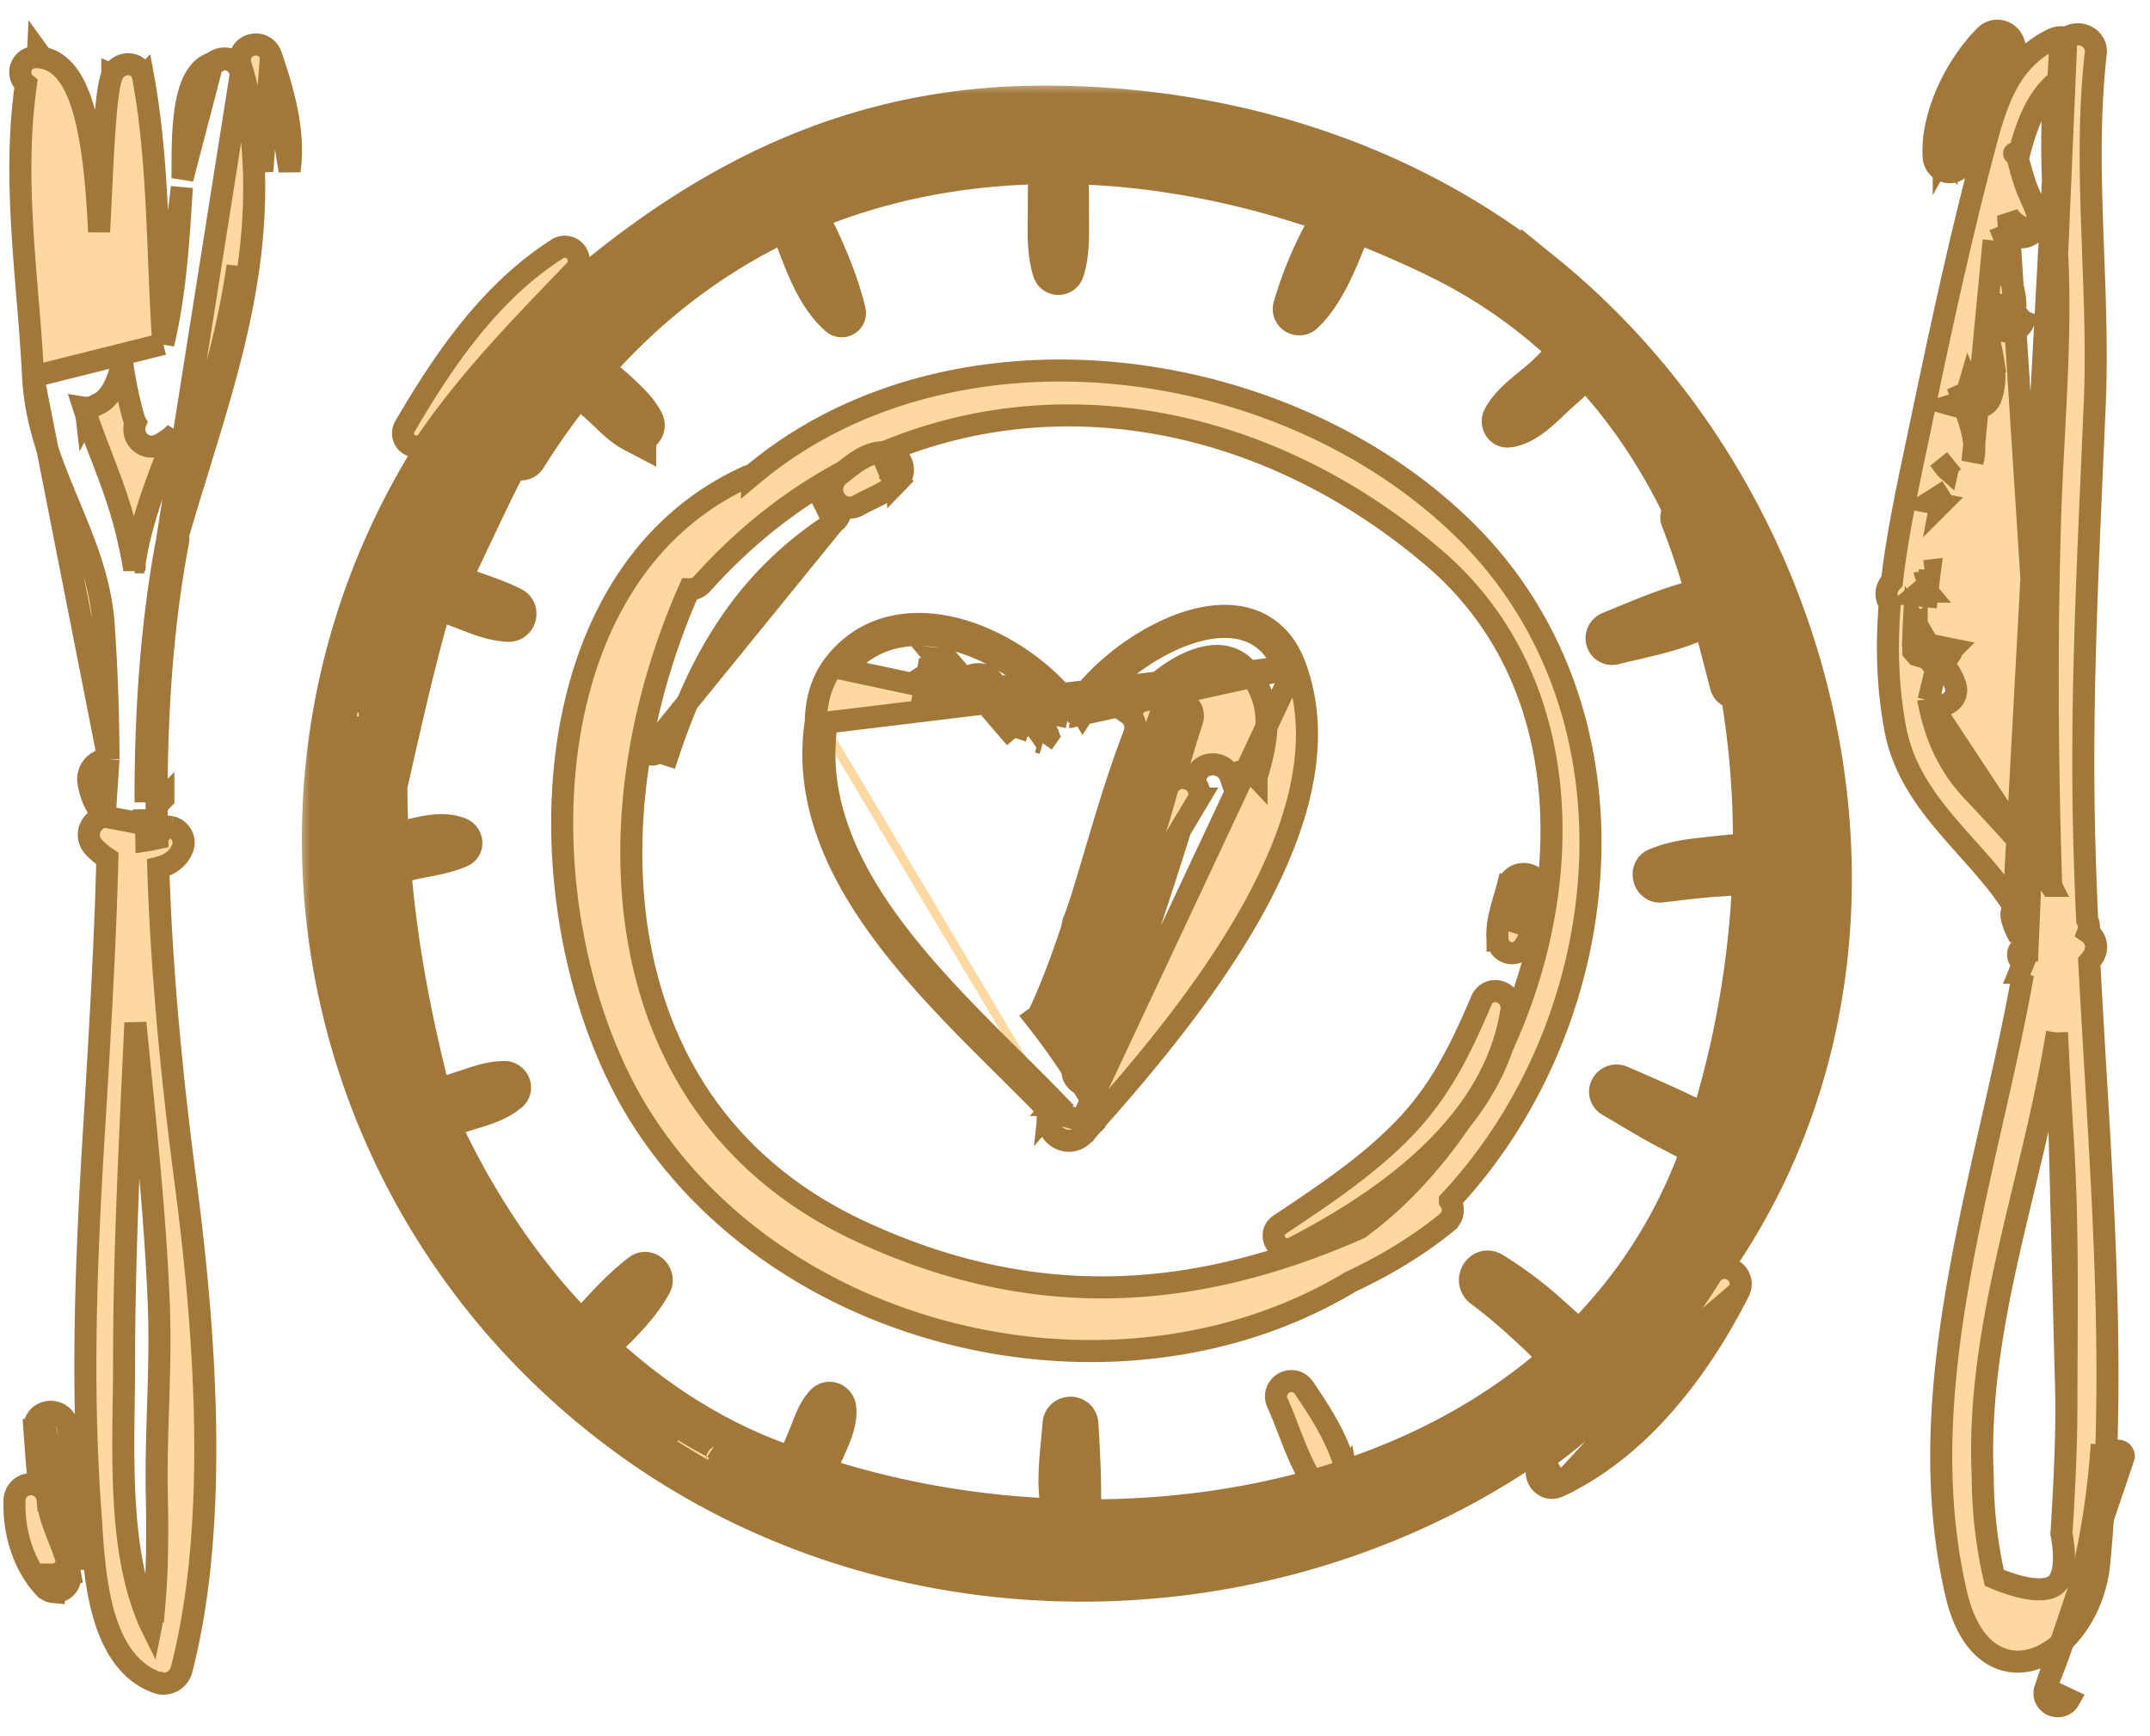
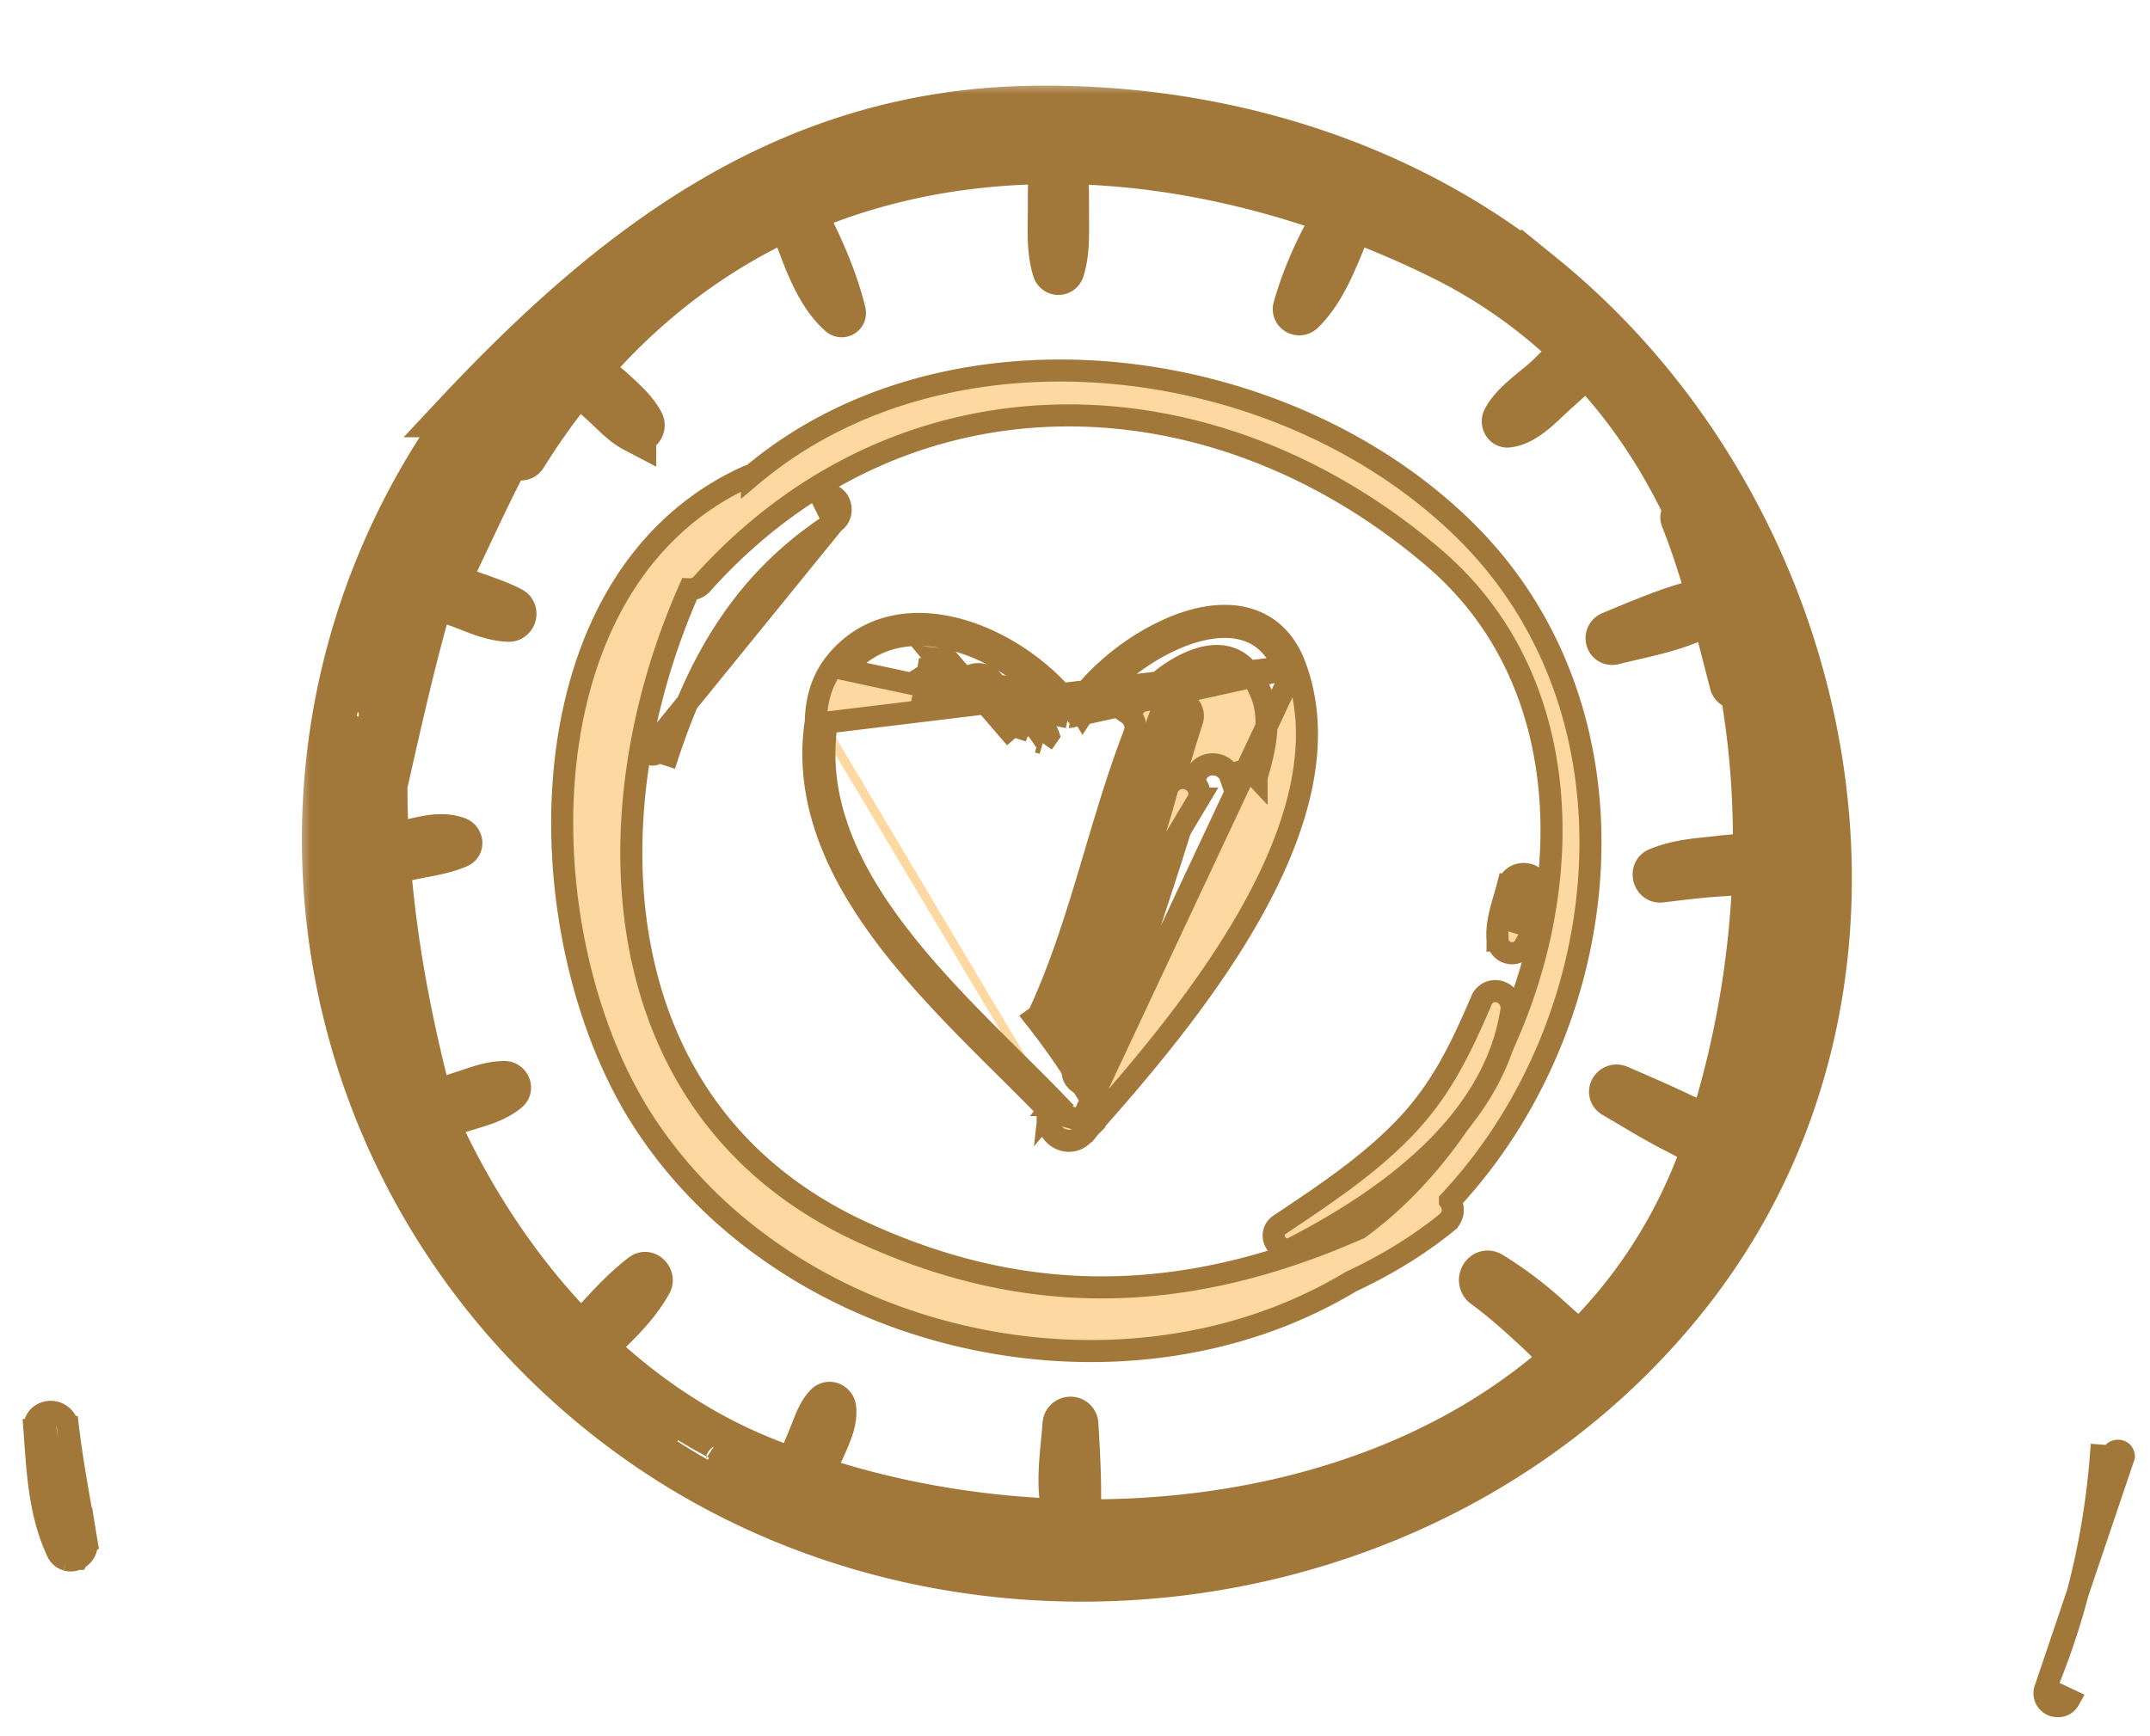
<svg xmlns="http://www.w3.org/2000/svg" width="78" height="63" fill="none">
  <path d="M52.603 43.576c6.126-6.562 7.261-17.798.472-24.404-3.34-3.251-8.031-5.232-12.767-5.646-4.688-.409-9.46.717-13.027 3.718a.666.666 0 0 0-.183.054c-4.198 1.91-6.182 6.137-6.611 10.628-.43 4.49.682 9.342 2.784 12.65 5.232 8.231 17.427 10.938 25.738 5.93 1.243-.581 2.421-1.288 3.48-2.148v-.001a.576.576 0 0 0 .114-.78Zm-29.387-9.203c-.795-4.196-.026-8.877 1.793-12.99a.59.59 0 0 0 .462-.2c7.226-8.066 18.423-7.907 26.569-.924 3.493 2.994 4.647 7.43 4.13 11.86-.516 4.434-2.704 8.807-5.816 11.606-.334.3-.683.577-1.04.844-5.941 2.621-11.788 3.055-18.127.098-4.694-2.19-7.155-5.99-7.97-10.294Z" fill="#FDD8A1" stroke="#A2783A" stroke-width=".8" />
  <path d="m38.75 26.029.029-.05-.1.07m.072-.02 7.857-1.73c-1.207-3.232-5.76-.78-7.321 1.612a.563.563 0 0 0-.314-.25m-.222.368a.214.214 0 0 0-.073.02m.073-.02-8.12-1.74c2.108-2.6 6.322-.71 8.047 1.76m0 0-.172-.361a.622.622 0 0 1 .367-.052m0 0 .062.083.038-.058m-.1-.025c-.928-1.232-2.418-2.292-3.96-2.752-1.627-.483-3.401-.316-4.593 1.154-.516.636-.71 1.39-.723 2.147m9.276-.549a.611.611 0 0 1 .1.025m0 0a7.296 7.296 0 0 1 1.203-1.366 8.635 8.635 0 0 1 2.382-1.529c.845-.352 1.745-.527 2.548-.346.832.188 1.506.747 1.876 1.74m0 0c1.073 2.873.012 6.128-1.66 9.072-1.68 2.956-4.04 5.706-5.749 7.627m7.41-16.7-7.717 16.444m7.716-16.443-16.985 2.058m9.576 14.641a.868.868 0 0 0 .011-.014l-.318-.242m.307.256-.008.01-.299-.266m.307.256a.8.8 0 0 1-.052.06m-.255-.316a.409.409 0 0 1-.037.042m.292.273.007-.007-.299-.266m.292.273-.123.14-.077.086v.001a.716.716 0 0 1-.578.25.768.768 0 0 1-.499-.23c-.187-.188-.308-.51-.192-.82m1.47.573a.807.807 0 0 1-.01.01l-.283-.283m0 0-1.177-.3m0 0 .024.038.012.018c.033.052.06.096.085.139l.327-.184.022-.012-.253-.252-.217.254Zm0 0a.745.745 0 0 1 .048-.1l-.063.06-.031-.033m.046.074a4.97 4.97 0 0 1-.046-.074m0 0a4.147 4.147 0 0 1-.025-.041l.223-.132m-.198.173c-.465-.48-.97-.983-1.497-1.506-1.44-1.429-3.03-3.006-4.315-4.699-1.768-2.326-3.04-4.963-2.597-7.882m8.607 13.914.038-.038-.002.001m-.036.037a.128.128 0 0 1 .005-.006l.015-.017h.001a.71.71 0 0 1 .014-.015l.001.001m-.036.037.036-.037m-8.643-13.877v.029l.4.004m-.4-.033.005-.028.395.061m0 0c-.745 4.782 3.363 8.86 6.774 12.245.543.539 1.069 1.06 1.554 1.564l-.074.044h-.002l-.009-.009m-.41-13.094.053-.134a6.489 6.489 0 0 0-.43-.574m.377.708.207-.294a.614.614 0 0 0-.584-.415m.377.71-.173-.05.173.05Zm-.377-.71a.597.597 0 0 0-.585.427l-.031.096m.616-.522a6.11 6.11 0 0 0-.463-.495m-.153 1.017-2.42-2.814a4.921 4.921 0 0 0-.459-.07.54.54 0 0 1 .12.418m2.759 2.466c.025-.164.05-.326.073-.487l.08-.53m-.153 1.017-.679-1.677a5.851 5.851 0 0 1 .832.66m0 0 .013-.083a.678.678 0 0 0-.49-.756.655.655 0 0 0-.38.003.62.62 0 0 0-.075-.166.668.668 0 0 0-.387-.277.706.706 0 0 0-.566.09m0 0a5.114 5.114 0 0 0-.208-.072m.208.072c.31.113.604.255.883.422a.594.594 0 0 0-.192.205m-.69-.627a.62.62 0 0 0-.112.095m-.097-.167a.648.648 0 0 0-.54-.232.667.667 0 0 0-.224.051m.764.181a.637.637 0 0 1 .097.167m-.097-.167a4.805 4.805 0 0 0-.764-.18m0 0-.054-.009m.054.008a.63.63 0 0 0-.06.03m.006-.038a.63.63 0 0 1-.006.038m.006-.038a4.17 4.17 0 0 0-.382-.036h-.017l-.001.006-.03.155a.255.255 0 0 0 .105-.14l.002-.006-.002.006c-.089.37-.183.737-.282 1.103l-.085.479c.14-.392.275-.78.4-1.169a.618.618 0 0 1 .271-.352l.015-.008m5.012 14.744a25.757 25.757 0 0 0-1.533-2.16.543.543 0 0 0 .18-.22h.001c.744-1.632 1.284-3.345 1.793-5.047l.211-.708c.437-1.468.868-2.917 1.409-4.32a.624.624 0 0 0-.22-.746c.23-.258.468-.512.71-.77.49-.52 1.342-1.14 2.159-1.29.396-.072.762-.03 1.083.161.324.194.653.57.913 1.265.207.551.193 1.207.059 1.909-.067.346-.16.693-.263 1.03a.664.664 0 0 0-.949-.019.636.636 0 0 0-.076-.151.68.68 0 0 0-.383-.272.678.678 0 0 0-.47.039.642.642 0 0 0-.344.42l-4.28 10.879Zm0 0c.486-.563.97-1.146 1.442-1.745.41-1.456.882-2.892 1.351-4.32l.073-.222c.502-1.529.998-3.049 1.414-4.592l-4.28 10.879Zm-3.29-13.894-1.628-.368c-.12.379-.254.762-.392 1.15l.096-.54.12-.666.08-.415.002-.011m1.723.85-.052-.016.052.016Zm-.802-.532c.038.097.05.203.035.309l-.178-.059a.678.678 0 0 1 .143-.25Zm3.216 15.422Z" fill="#FDD8A1" stroke="#A2783A" stroke-width=".8" />
-   <path d="m39.867 33.873.002-.002a5.758 5.758 0 0 0 .268-.628c.064-.168.122-.319.191-.465a.536.536 0 0 0-.216-.695.508.508 0 0 0-.73.22c-.096.201-.167.405-.231.59l-.019.053a6.74 6.74 0 0 1-.175.472l-.001.003a.52.52 0 0 0 .577.712.497.497 0 0 0 .334-.26Zm-.261-1.44v.002-.001Z" fill="#FDD8A1" stroke="#A2783A" stroke-width=".8" />
  <path d="M43.247 26.161a.557.557 0 0 0-.393-.722.585.585 0 0 0-.71.366c-.574 1.6-1.105 3.214-1.635 4.82l-.29.882c-.629 1.9-1.266 3.79-1.983 5.652v.002a.53.53 0 0 0 .03.448c.069.126.178.205.282.247.193.078.525.07.698-.23m4-11.465-.38-.124.38.124Zm0 0c-.366 1.122-.68 2.252-.998 3.394-.222.796-.445 1.597-.689 2.406-.586 1.946-1.277 3.877-2.313 5.665m0 0v-.001l-.346-.2m.346.2-.346-.2m0 0 .005-.008.078.03.204-.538c1.246-2.328 1.96-4.892 2.67-7.444.216-.774.431-1.548.66-2.313.126-.36.252-.718.38-1.076M38.9 37.426c-.087.151-.355.048-.29-.123l.014-.037.057-.15a.257.257 0 0 0-.127.109m4.343-11.149-.038-.014.008-.025c.07-.216-.252-.306-.34-.112a.23.23 0 0 0-.006.016l-.036.1a.24.24 0 0 1-.002-.114.172.172 0 0 1 .004-.015l-.005.015c-.119.362-.233.73-.344 1.1-.43 1.237-.84 2.48-1.249 3.723-.661 2.006-1.323 4.012-2.067 5.993-.087.162-.176.323-.268.482m4.343-11.149-.038-.014-.038.114a.218.218 0 0 0 .077-.1Zm-4.343 11.149Zm.43.22-.078-.03.081-.142a.266.266 0 0 1-.003.172Z" fill="#FDD8A1" stroke="#A2783A" stroke-width=".8" />
  <path d="M42.333 28.67c-.46 1.699-1.05 3.353-1.655 5.017l2.817-4.709a.591.591 0 0 0-.426-.724.586.586 0 0 0-.736.416Zm-2.777 10.69a.488.488 0 0 0 .31-.253l-.93-.375c-.093.306.114.53.288.604a.51.51 0 0 0 .332.025Zm.146-.397ZM54.833 36.65a.608.608 0 0 0-.335-.627.555.555 0 0 0-.404-.04.542.542 0 0 0-.345.314c-.772 1.798-1.479 3.268-2.807 4.648-1.289 1.337-2.86 2.387-4.446 3.446l-.064.042c-.513.34-.06 1.128.494.841 1.657-.858 3.468-1.972 4.946-3.385 1.479-1.413 2.644-3.146 2.961-5.238Zm0 0-.395-.06.395.06ZM30.25 18.957h-.002c-3.172 2.048-4.84 4.87-6.017 8.436l-.38-.125c-.055.166-.333.148-.318-.043l6.717-8.268Zm0 0c.27-.175.284-.486.21-.677a.524.524 0 0 0-.695-.308l.485.985ZM54.33 34.101a.53.53 0 0 0 .378.468.52.52 0 0 0 .583-.217l.002-.003c.198-.305.31-.651.39-.971.04-.162.074-.324.105-.475l.004-.021c.03-.146.059-.282.09-.41a.602.602 0 0 0-.087-.489.63.63 0 0 0-.786-.21.592.592 0 0 0-.314.394l.388.098M54.33 34.1c-.03-.362.034-.72.114-1.04.04-.163.088-.322.131-.47l.005-.016c.043-.145.082-.28.115-.409l.388.099M54.33 34.1l.398-.033-.398.034Zm.753-1.836c-.035.136-.077.277-.119.42-.098.335-.2.684-.232 1.025l.761-1.333c.065-.266-.343-.379-.41-.112Z" fill="#FDD8A1" stroke="#A2783A" stroke-width=".8" />
-   <path d="m32.295 17.19.29.275a.607.607 0 0 0 .118-.678.649.649 0 0 0-.521-.37c-.404-.043-.758.121-1.027.29-.178.113-.367.262-.519.381a8.058 8.058 0 0 1-.173.135.668.668 0 0 0 .175 1.17.637.637 0 0 0 .521-.067c.126-.075.255-.136.4-.206.086-.041.178-.085.279-.137.247-.125.528-.286.747-.518l-.29-.275Zm0 0c.141-.149.03-.355-.156-.375l.156.375ZM47.812 54.06v-.001c-.36-.486-.617-1.044-.836-1.586-.081-.2-.156-.393-.23-.582-.13-.34-.255-.665-.4-.98a.558.558 0 0 1 .608-.787c.15.03.273.119.355.241.61.904 1.359 2.03 1.57 3.239l-1.067.456Zm0 0a.6.6 0 0 0 .714.205m-.714-.205.714.205m0 0a.594.594 0 0 0 .353-.661l-.353.661Zm-1.88-3.453h-.001Z" fill="#FDD8A1" stroke="#A2783A" stroke-width=".8" />
  <mask id="a" maskUnits="userSpaceOnUse" x="10.752" y="2.908" width="57" height="56" fill="#000">
    <path fill="#fff" d="M10.752 2.908h57v56h-57z" />
    <path fill-rule="evenodd" clip-rule="evenodd" d="M55.981 9.989c-5.193-4.216-11.879-6.173-18.5-6.078-8.889.127-15.185 4.942-20.995 11.155a.295.295 0 0 0-.027.385c-8.138 11.754-5.454 27.672 5.97 36.327 11.852 8.979 29.668 6.807 38.83-4.8 8.98-11.38 5.49-28.25-5.278-36.99Zm-42.966 16.03a25.627 25.627 0 0 0-.03 4.992c-.09.024-.18.045-.27.07a.2.2 0 0 0-.113.082c-.009-1.711.126-3.434.413-5.145ZM18.04 46.87c-3.632-4.406-5.36-9.845-5.442-15.445.037.06.091.107.177.106.086-.001.17-.01.254-.017.101.95.269 1.895.466 2.837a28.87 28.87 0 0 0 1.128 4.554c-.173-.332-.345-.665-.517-1.003-.098-.193-.43-.057-.352.148.301.784.622 1.587.962 2.39-.19.138-.105.477.156.395l.008-.002c.892 2.06 1.962 4.093 3.366 5.808-.108.031-.195.123-.206.229Zm5.658 4.975a23.971 23.971 0 0 1-5.18-4.415c.657.603 1.323 1.216 2.003 1.821.026.12.132.22.256.228 1.188 1.045 2.43 2.039 3.754 2.87-.28-.165-.559-.33-.833-.504Zm36.457-4.547c-8.14 10.293-22.924 11.577-34.045 5.916a.239.239 0 0 0 .185-.434l-.354-.265c.9.518 1.827.98 2.779 1.381.032.174.222.266.36.148 9.209 3.708 20.425 1.927 27.788-4.697.171.135.35.257.552.34.13.054.293-.109.239-.24a2.374 2.374 0 0 0-.324-.54c1.315-1.25 2.513-2.64 3.525-4.21a17.014 17.014 0 0 0 1.506-2.971c.164.036.329.062.493.053a.143.143 0 0 0 .1-.241 2.2 2.2 0 0 0-.387-.321c1.932-5.303 1.625-11.596.904-16.938-.9-6.657-4.255-11.472-9.999-14.89a28.714 28.714 0 0 0-4.208-2.046.259.259 0 0 0-.358-.139C38.048 3.11 24.101 4.958 18.732 16.36c-.099.211.19.388.316.184a25.283 25.283 0 0 1 1.908-2.665c.298.25.596.5.883.76.369.333.724.74 1.169.973a.208.208 0 0 0 .282-.282c-.232-.442-.642-.803-1.005-1.139a7.854 7.854 0 0 0-.963-.745c2.137-2.487 4.615-4.327 7.316-5.565.475 1.179.88 2.688 1.84 3.535.061.054.157.003.137-.08-.294-1.222-.877-2.538-1.485-3.665 2.825-1.209 5.877-1.777 9.01-1.792-.055.594-.05 1.19-.052 1.786-.003.712-.05 1.447.168 2.132.045.14.238.14.284 0 .19-.597.172-1.222.17-1.842-.004-.692.01-1.386-.056-2.076 3.256.047 6.595.702 9.857 1.871a13.43 13.43 0 0 0-1.53 3.421c-.045.156.151.262.265.155.89-.849 1.316-2.226 1.823-3.373 1.07.405 2.134.862 3.18 1.377a18.725 18.725 0 0 1 4.876 3.452c-.367.237-.672.59-.992.89-.489.456-1.248.939-1.56 1.543-.047.09.01.24.13.225.631-.07 1.225-.717 1.666-1.123.378-.349.843-.715 1.128-1.155 1.774 1.843 3.124 4.009 4.108 6.365-.137-.26-.28-.52-.431-.778-.041-.07-.166-.023-.135.056.379.956.69 1.94.974 2.936-1.21.23-2.444.783-3.57 1.242-.205.084-.132.396.093.339 1.174-.297 2.543-.51 3.584-1.187.245.889.472 1.783.7 2.668.045.175.28.164.345.027a31.51 31.51 0 0 1 .496 6.253c-.609-.063-1.247.045-1.851.105-.58.057-1.14.146-1.678.373-.188.08-.095.412.105.39.604-.07 1.206-.148 1.813-.198.533-.044 1.092-.04 1.606-.2a34.723 34.723 0 0 1-1.6 9.376c-.338-.162-.696-.297-1.015-.45-.764-.367-1.536-.699-2.314-1.035-.212-.091-.397.196-.186.32.728.422 1.435.867 2.186 1.25.347.178.73.393 1.123.553-1.008 2.912-2.6 5.317-4.596 7.254-.34-.41-.777-.765-1.153-1.11a14.076 14.076 0 0 0-1.994-1.49c-.29-.183-.529.256-.263.45.697.51 1.333 1.088 1.964 1.675.319.295.62.637.959.922-4.61 4.175-11.163 6.024-17.647 5.933.07-1.156-.004-2.365-.07-3.513-.015-.278-.41-.276-.43 0-.078 1.113-.33 2.43.096 3.507-3.231-.086-6.432-.648-9.351-1.64.189-.36.38-.717.542-1.092.185-.423.405-.887.357-1.358-.014-.132-.172-.228-.28-.115-.285.3-.4.688-.554 1.064-.181.444-.365.887-.552 1.327-.528-.19-1.051-.39-1.558-.607-2.135-.92-4.074-2.257-5.786-3.89.762-.704 1.564-1.454 2.05-2.333.094-.168-.11-.422-.287-.286-.804.615-1.502 1.429-2.196 2.198-2.199-2.21-4-4.918-5.321-7.878 0-.005-.002-.01-.004-.015.371-.105.743-.212 1.111-.326.544-.17 1.091-.303 1.532-.676.107-.09.018-.267-.111-.267-.55-.002-1.058.215-1.576.378-.37.117-.725.262-1.085.398-.778-2.977-1.324-5.837-1.547-8.744.173-.042.348-.087.523-.134.657-.174 1.387-.228 2.008-.503.122-.055.066-.216-.033-.253-.533-.2-1.097-.06-1.636.065-.304.072-.607.153-.911.233a37.26 37.26 0 0 1-.07-2.244c.534-2.35 1.033-4.621 1.696-6.879l.008.003a.176.176 0 0 0 .209.077c.276.1.553.195.827.297.566.215 1.12.47 1.734.493.206.008.29-.295.106-.391-.534-.28-1.123-.452-1.685-.665a8.981 8.981 0 0 0-.686-.233c.977-1.947 1.816-3.991 2.958-5.845.088-.144-.126-.26-.22-.13-1.339 1.819-2.313 3.734-3.079 5.834.402-1.31.859-2.62 1.425-3.946.076-.175-.146-.314-.26-.151-1.296 1.896-2.245 4.21-2.853 6.607-.1-.032-.226-.005-.258.114-.19.73-.345 1.471-.464 2.22.452-3.672 1.73-7.152 4.012-10.016.18-.226-.14-.55-.32-.32a18.653 18.653 0 0 0-1.803 2.775c.411-.932.861-1.848 1.36-2.743.08.01.165-.012.242-.088 5.842-5.764 11.045-10.082 19.51-10.88 6.508-.612 13.015 1.594 18.31 5.273 12.055 8.375 14.418 25.999 5.405 37.397Z" />
  </mask>
-   <path fill-rule="evenodd" clip-rule="evenodd" d="M55.981 9.989c-5.193-4.216-11.879-6.173-18.5-6.078-8.889.127-15.185 4.942-20.995 11.155a.295.295 0 0 0-.027.385c-8.138 11.754-5.454 27.672 5.97 36.327 11.852 8.979 29.668 6.807 38.83-4.8 8.98-11.38 5.49-28.25-5.278-36.99Zm-42.966 16.03a25.627 25.627 0 0 0-.03 4.992c-.09.024-.18.045-.27.07a.2.2 0 0 0-.113.082c-.009-1.711.126-3.434.413-5.145ZM18.04 46.87c-3.632-4.406-5.36-9.845-5.442-15.445.037.06.091.107.177.106.086-.001.17-.01.254-.017.101.95.269 1.895.466 2.837a28.87 28.87 0 0 0 1.128 4.554c-.173-.332-.345-.665-.517-1.003-.098-.193-.43-.057-.352.148.301.784.622 1.587.962 2.39-.19.138-.105.477.156.395l.008-.002c.892 2.06 1.962 4.093 3.366 5.808-.108.031-.195.123-.206.229Zm5.658 4.975a23.971 23.971 0 0 1-5.18-4.415c.657.603 1.323 1.216 2.003 1.821.026.12.132.22.256.228 1.188 1.045 2.43 2.039 3.754 2.87-.28-.165-.559-.33-.833-.504Zm36.457-4.547c-8.14 10.293-22.924 11.577-34.045 5.916a.239.239 0 0 0 .185-.434l-.354-.265c.9.518 1.827.98 2.779 1.381.032.174.222.266.36.148 9.209 3.708 20.425 1.927 27.788-4.697.171.135.35.257.552.34.13.054.293-.109.239-.24a2.374 2.374 0 0 0-.324-.54c1.315-1.25 2.513-2.64 3.525-4.21a17.014 17.014 0 0 0 1.506-2.971c.164.036.329.062.493.053a.143.143 0 0 0 .1-.241 2.2 2.2 0 0 0-.387-.321c1.932-5.303 1.625-11.596.904-16.938-.9-6.657-4.255-11.472-9.999-14.89a28.714 28.714 0 0 0-4.208-2.046.259.259 0 0 0-.358-.139C38.048 3.11 24.101 4.958 18.732 16.36c-.099.211.19.388.316.184a25.283 25.283 0 0 1 1.908-2.665c.298.25.596.5.883.76.369.333.724.74 1.169.973a.208.208 0 0 0 .282-.282c-.232-.442-.642-.803-1.005-1.139a7.854 7.854 0 0 0-.963-.745c2.137-2.487 4.615-4.327 7.316-5.565.475 1.179.88 2.688 1.84 3.535.061.054.157.003.137-.08-.294-1.222-.877-2.538-1.485-3.665 2.825-1.209 5.877-1.777 9.01-1.792-.055.594-.05 1.19-.052 1.786-.003.712-.05 1.447.168 2.132.045.14.238.14.284 0 .19-.597.172-1.222.17-1.842-.004-.692.01-1.386-.056-2.076 3.256.047 6.595.702 9.857 1.871a13.43 13.43 0 0 0-1.53 3.421c-.045.156.151.262.265.155.89-.849 1.316-2.226 1.823-3.373 1.07.405 2.134.862 3.18 1.377a18.725 18.725 0 0 1 4.876 3.452c-.367.237-.672.59-.992.89-.489.456-1.248.939-1.56 1.543-.047.09.01.24.13.225.631-.07 1.225-.717 1.666-1.123.378-.349.843-.715 1.128-1.155 1.774 1.843 3.124 4.009 4.108 6.365-.137-.26-.28-.52-.431-.778-.041-.07-.166-.023-.135.056.379.956.69 1.94.974 2.936-1.21.23-2.444.783-3.57 1.242-.205.084-.132.396.093.339 1.174-.297 2.543-.51 3.584-1.187.245.889.472 1.783.7 2.668.045.175.28.164.345.027a31.51 31.51 0 0 1 .496 6.253c-.609-.063-1.247.045-1.851.105-.58.057-1.14.146-1.678.373-.188.08-.095.412.105.39.604-.07 1.206-.148 1.813-.198.533-.044 1.092-.04 1.606-.2a34.723 34.723 0 0 1-1.6 9.376c-.338-.162-.696-.297-1.015-.45-.764-.367-1.536-.699-2.314-1.035-.212-.091-.397.196-.186.32.728.422 1.435.867 2.186 1.25.347.178.73.393 1.123.553-1.008 2.912-2.6 5.317-4.596 7.254-.34-.41-.777-.765-1.153-1.11a14.076 14.076 0 0 0-1.994-1.49c-.29-.183-.529.256-.263.45.697.51 1.333 1.088 1.964 1.675.319.295.62.637.959.922-4.61 4.175-11.163 6.024-17.647 5.933.07-1.156-.004-2.365-.07-3.513-.015-.278-.41-.276-.43 0-.078 1.113-.33 2.43.096 3.507-3.231-.086-6.432-.648-9.351-1.64.189-.36.38-.717.542-1.092.185-.423.405-.887.357-1.358-.014-.132-.172-.228-.28-.115-.285.3-.4.688-.554 1.064-.181.444-.365.887-.552 1.327-.528-.19-1.051-.39-1.558-.607-2.135-.92-4.074-2.257-5.786-3.89.762-.704 1.564-1.454 2.05-2.333.094-.168-.11-.422-.287-.286-.804.615-1.502 1.429-2.196 2.198-2.199-2.21-4-4.918-5.321-7.878 0-.005-.002-.01-.004-.015.371-.105.743-.212 1.111-.326.544-.17 1.091-.303 1.532-.676.107-.09.018-.267-.111-.267-.55-.002-1.058.215-1.576.378-.37.117-.725.262-1.085.398-.778-2.977-1.324-5.837-1.547-8.744.173-.042.348-.087.523-.134.657-.174 1.387-.228 2.008-.503.122-.055.066-.216-.033-.253-.533-.2-1.097-.06-1.636.065-.304.072-.607.153-.911.233a37.26 37.26 0 0 1-.07-2.244c.534-2.35 1.033-4.621 1.696-6.879l.008.003a.176.176 0 0 0 .209.077c.276.1.553.195.827.297.566.215 1.12.47 1.734.493.206.008.29-.295.106-.391-.534-.28-1.123-.452-1.685-.665a8.981 8.981 0 0 0-.686-.233c.977-1.947 1.816-3.991 2.958-5.845.088-.144-.126-.26-.22-.13-1.339 1.819-2.313 3.734-3.079 5.834.402-1.31.859-2.62 1.425-3.946.076-.175-.146-.314-.26-.151-1.296 1.896-2.245 4.21-2.853 6.607-.1-.032-.226-.005-.258.114-.19.73-.345 1.471-.464 2.22.452-3.672 1.73-7.152 4.012-10.016.18-.226-.14-.55-.32-.32a18.653 18.653 0 0 0-1.803 2.775c.411-.932.861-1.848 1.36-2.743.08.01.165-.012.242-.088 5.842-5.764 11.045-10.082 19.51-10.88 6.508-.612 13.015 1.594 18.31 5.273 12.055 8.375 14.418 25.999 5.405 37.397Z" fill="#FDD8A1" />
  <path clip-rule="evenodd" d="M55.981 9.989c-5.193-4.216-11.879-6.173-18.5-6.078-8.889.127-15.185 4.942-20.995 11.155a.295.295 0 0 0-.027.385c-8.138 11.754-5.454 27.672 5.97 36.327 11.852 8.979 29.668 6.807 38.83-4.8 8.98-11.38 5.49-28.25-5.278-36.99Zm-42.966 16.03a25.627 25.627 0 0 0-.03 4.992c-.09.024-.18.045-.27.07a.2.2 0 0 0-.113.082c-.009-1.711.126-3.434.413-5.145ZM18.04 46.87c-3.632-4.406-5.36-9.845-5.442-15.445.037.06.091.107.177.106.086-.001.17-.01.254-.017.101.95.269 1.895.466 2.837a28.87 28.87 0 0 0 1.128 4.554c-.173-.332-.345-.665-.517-1.003-.098-.193-.43-.057-.352.148.301.784.622 1.587.962 2.39-.19.138-.105.477.156.395l.008-.002c.892 2.06 1.962 4.093 3.366 5.808-.108.031-.195.123-.206.229Zm5.658 4.975a23.971 23.971 0 0 1-5.18-4.415c.657.603 1.323 1.216 2.003 1.821.026.12.132.22.256.228 1.188 1.045 2.43 2.039 3.754 2.87-.28-.165-.559-.33-.833-.504Zm36.457-4.547c-8.14 10.293-22.924 11.577-34.045 5.916a.239.239 0 0 0 .185-.434l-.354-.265c.9.518 1.827.98 2.779 1.381.032.174.222.266.36.148 9.209 3.708 20.425 1.927 27.788-4.697.171.135.35.257.552.34.13.054.293-.109.239-.24a2.374 2.374 0 0 0-.324-.54c1.315-1.25 2.513-2.64 3.525-4.21a17.014 17.014 0 0 0 1.506-2.971c.164.036.329.062.493.053a.143.143 0 0 0 .1-.241 2.2 2.2 0 0 0-.387-.321c1.932-5.303 1.625-11.596.904-16.938-.9-6.657-4.255-11.472-9.999-14.89a28.714 28.714 0 0 0-4.208-2.046.259.259 0 0 0-.358-.139C38.048 3.11 24.101 4.958 18.732 16.36c-.099.211.19.388.316.184a25.283 25.283 0 0 1 1.908-2.665c.298.25.596.5.883.76.369.333.724.74 1.169.973a.208.208 0 0 0 .282-.282c-.232-.442-.642-.803-1.005-1.139a7.854 7.854 0 0 0-.963-.745c2.137-2.487 4.615-4.327 7.316-5.565.475 1.179.88 2.688 1.84 3.535.061.054.157.003.137-.08-.294-1.222-.877-2.538-1.485-3.665 2.825-1.209 5.877-1.777 9.01-1.792-.055.594-.05 1.19-.052 1.786-.003.712-.05 1.447.168 2.132.045.14.238.14.284 0 .19-.597.172-1.222.17-1.842-.004-.692.01-1.386-.056-2.076 3.256.047 6.595.702 9.857 1.871a13.43 13.43 0 0 0-1.53 3.421c-.045.156.151.262.265.155.89-.849 1.316-2.226 1.823-3.373 1.07.405 2.134.862 3.18 1.377a18.725 18.725 0 0 1 4.876 3.452c-.367.237-.672.59-.992.89-.489.456-1.248.939-1.56 1.543-.047.09.01.24.13.225.631-.07 1.225-.717 1.666-1.123.378-.349.843-.715 1.128-1.155 1.774 1.843 3.124 4.009 4.108 6.365-.137-.26-.28-.52-.431-.778-.041-.07-.166-.023-.135.056.379.956.69 1.94.974 2.936-1.21.23-2.444.783-3.57 1.242-.205.084-.132.396.093.339 1.174-.297 2.543-.51 3.584-1.187.245.889.472 1.783.7 2.668.045.175.28.164.345.027a31.51 31.51 0 0 1 .496 6.253c-.609-.063-1.247.045-1.851.105-.58.057-1.14.146-1.678.373-.188.08-.095.412.105.39.604-.07 1.206-.148 1.813-.198.533-.044 1.092-.04 1.606-.2a34.723 34.723 0 0 1-1.6 9.376c-.338-.162-.696-.297-1.015-.45-.764-.367-1.536-.699-2.314-1.035-.212-.091-.397.196-.186.32.728.422 1.435.867 2.186 1.25.347.178.73.393 1.123.553-1.008 2.912-2.6 5.317-4.596 7.254-.34-.41-.777-.765-1.153-1.11a14.076 14.076 0 0 0-1.994-1.49c-.29-.183-.529.256-.263.45.697.51 1.333 1.088 1.964 1.675.319.295.62.637.959.922-4.61 4.175-11.163 6.024-17.647 5.933.07-1.156-.004-2.365-.07-3.513-.015-.278-.41-.276-.43 0-.078 1.113-.33 2.43.096 3.507-3.231-.086-6.432-.648-9.351-1.64.189-.36.38-.717.542-1.092.185-.423.405-.887.357-1.358-.014-.132-.172-.228-.28-.115-.285.3-.4.688-.554 1.064-.181.444-.365.887-.552 1.327-.528-.19-1.051-.39-1.558-.607-2.135-.92-4.074-2.257-5.786-3.89.762-.704 1.564-1.454 2.05-2.333.094-.168-.11-.422-.287-.286-.804.615-1.502 1.429-2.196 2.198-2.199-2.21-4-4.918-5.321-7.878 0-.005-.002-.01-.004-.015.371-.105.743-.212 1.111-.326.544-.17 1.091-.303 1.532-.676.107-.09.018-.267-.111-.267-.55-.002-1.058.215-1.576.378-.37.117-.725.262-1.085.398-.778-2.977-1.324-5.837-1.547-8.744.173-.042.348-.087.523-.134.657-.174 1.387-.228 2.008-.503.122-.055.066-.216-.033-.253-.533-.2-1.097-.06-1.636.065-.304.072-.607.153-.911.233a37.26 37.26 0 0 1-.07-2.244c.534-2.35 1.033-4.621 1.696-6.879l.008.003a.176.176 0 0 0 .209.077c.276.1.553.195.827.297.566.215 1.12.47 1.734.493.206.008.29-.295.106-.391-.534-.28-1.123-.452-1.685-.665a8.981 8.981 0 0 0-.686-.233c.977-1.947 1.816-3.991 2.958-5.845.088-.144-.126-.26-.22-.13-1.339 1.819-2.313 3.734-3.079 5.834.402-1.31.859-2.62 1.425-3.946.076-.175-.146-.314-.26-.151-1.296 1.896-2.245 4.21-2.853 6.607-.1-.032-.226-.005-.258.114-.19.73-.345 1.471-.464 2.22.452-3.672 1.73-7.152 4.012-10.016.18-.226-.14-.55-.32-.32a18.653 18.653 0 0 0-1.803 2.775c.411-.932.861-1.848 1.36-2.743.08.01.165-.012.242-.088 5.842-5.764 11.045-10.082 19.51-10.88 6.508-.612 13.015 1.594 18.31 5.273 12.055 8.375 14.418 25.999 5.405 37.397Z" stroke="#A2783A" stroke-width="1.6" mask="url(#a)" />
-   <path d="M15.506 15.993c1.467-2.138 3.203-3.943 5.011-5.822l.34-.353a.509.509 0 0 0 .038-.661.498.498 0 0 0-.672-.126h-.001c-2.447 1.555-4.15 4.072-5.535 6.45a.478.478 0 0 0 .176.658c.181.104.474.1.643-.146Zm4.775-6.73ZM63.085 46.863c-1.41 2.779-3.557 5.672-6.53 7.066l6.53-7.066Zm0 0a.584.584 0 0 0-.226-.775.58.58 0 0 0-.79.194c-1.662 2.635-3.55 4.898-6.072 6.69m7.088-6.109-7.088 6.11m0 0c-.566.402-.06 1.246.558.956l-.558-.956Zm.463.652ZM8.747 2.612c1.222 5.344-.133 9.75-1.56 14.389-.245.797-.492 1.6-.729 2.417a.662.662 0 0 1 0 .246m2.29-17.052L6.063 19.589M8.747 2.612a.632.632 0 0 0-.214-.354m.214.354-.214-.354M6.457 19.664l-.393-.075m.393.075-.393-.075m.393.075c-.554 2.927-.768 6.019-.777 9.15m.384-9.225c-.578 3.054-.788 6.277-.784 9.527m.4-.303a1.206 1.206 0 0 0-.344-.093l-.056.396m.4-.303a.855.855 0 0 1 .246.17m-.246-.17v.302h-.4m0 0 .646-.131m0 0-.282.283.282-.284Zm-.002-16.502c-.07-1.013-.111-2.032-.153-3.057-.01-.264-.02-.529-.032-.793-.082-1.956-.193-3.921-.544-5.84a.557.557 0 0 0-.228-.364.561.561 0 0 0-.37-.095.63.63 0 0 0-.523.377m1.85 9.772-4.722 1.182a85.978 85.978 0 0 0-.193-2.704l-.014-.17c-.07-.848-.14-1.702-.189-2.556C.707 6.518.693 4.787.942 3.052a.559.559 0 0 1-.207-.43.542.542 0 0 1 .524-.545 1.34 1.34 0 0 1 .116.001l.008-.184.145.2c.323.055.593.23.81.474.266.297.463.706.615 1.16.304.91.468 2.134.565 3.4.033.424.058.856.077 1.287l.013-.253.04-.823c.043-.91.085-1.791.136-2.534.033-.483.07-.915.114-1.263.042-.333.095-.636.176-.832m1.85 9.772c.434-1.814.55-3.692.673-5.684l-.673 5.684ZM4.074 2.71l.37.154-.37-.153Zm-.138 24.838a74.8 74.8 0 0 0-.175-4.883c-.114-1.593-.678-2.948-1.266-4.362l-.01-.025c-.587-1.409-1.195-2.879-1.283-4.614l2.734 13.884Zm0 0a.724.724 0 0 0-.727.841c.072.456.248.896.588 1.242m.14-2.083-.14 2.083m0 0a.707.707 0 0 0-.373.19.667.667 0 0 0-.201.435c-.01.187.06.364.196.502.14.143.301.278.477.395-.084 3.228-.28 6.46-.472 9.646l-.032.518c-.272 4.494-.444 9.027-.112 13.548l.03.444c.052.821.123 1.924.364 2.931.284 1.185.843 2.41 2.06 2.824h.002a.674.674 0 0 0 .848-.47c1.386-5.33.85-12.372.148-17.694l-.396.053.396-.053c-.48-3.644-.866-7.527-.991-11.414.35-.086.726-.283.888-.723a.563.563 0 0 0-.045-.474.57.57 0 0 0-.373-.276m-2.414-.382 1.958.373a1.31 1.31 0 0 1 .456.01m0 0-.082.39.082-.39Zm-.516.027-.001-.027m0 .027v-.027m0 .027c-.11.061-.227.097-.335.117l-.013-.072m.349-.045.003.074v.021c.004.091.008.186.01.282l-.142.03a3.01 3.01 0 0 1-.256.049c-.002-.115-.007-.23-.011-.346l-.003-.056.05-.009m.348-.072a5.063 5.063 0 0 0-.348.072m.348-.072a9.848 9.848 0 0 1-.007-.254l-.4.004.059.322M8.533 2.258a.606.606 0 0 0-.362-.135m.362.135-.362-.135m0 0a.68.68 0 0 0-.456.158m.456-.158-.456.158m0 0c-.398.124-.627.48-.759.81-.149.371-.227.83-.271 1.272-.045.447-.057.905-.06 1.288a50.35 50.35 0 0 0-.002.386c0 .2 0 .352-.006.45L7.715 2.28Zm-.792 14.215.036-.093c.432-1.105.876-2.24 1.159-3.44a21.68 21.68 0 0 0 .5-3.306 29.819 29.819 0 0 1-.664 3.268 79.883 79.883 0 0 1-1.031 3.571Zm-.86.005c-.482 1.239-.955 2.52-1.176 3.904a.467.467 0 0 0 0 .159 44.91 44.91 0 0 0-.016.096 18.49 18.49 0 0 0-.342-1.61c-.232-.892-.557-1.738-.871-2.559a59.187 59.187 0 0 1-.341-.902 21.06 21.06 0 0 1-.274-.796.546.546 0 0 0 .063.006l.028.242.134-.257c.09-.019.17-.055.24-.1.278-.105.466-.343.593-.576.14-.255.247-.575.333-.923.097.675.232 1.341.419 1.994a.7.7 0 0 0 .066.157.637.637 0 0 0 .135.682.625.625 0 0 0 .743.113c.217-.113.408-.258.576-.426l-.16.409-.15.387Zm-1.23 22.311.078-1.695.17 1.714.053.53c.272 2.727.531 5.422.63 8.062.042 1.138.012 2.278-.024 3.431l-.007.214c-.033 1.08-.067 2.172-.043 3.266.01.415.047 2.28-.072 3.665a8.267 8.267 0 0 1-.136.985 4.389 4.389 0 0 1-.118-.262c-.556-1.334-.776-2.898-.853-4.52-.053-1.12-.038-2.242-.023-3.324.007-.49.013-.972.014-1.442 0-3.552.165-7.083.33-10.624ZM74.415 32.144c-.14-4.383-.175-8.76-.043-13.207.031-1.057.087-2.11.142-3.159.121-2.315.242-4.614.097-6.902a92.56 92.56 0 0 0-.01-.169c-.122-1.906-.242-3.783-.037-5.701-.663.567-1.075 1.549-1.357 2.764a.488.488 0 0 1 .011.036v.001c.103.38.201.741.334 1.082v.001c.036.09.073.172.116.265l.078.172c.07.16.146.348.184.555v.001a.624.624 0 0 1-.213.592.587.587 0 0 1-.675.054l.2-.346a1.159 1.159 0 0 1-.392-.377l1.565 24.338Zm0 0a5.375 5.375 0 0 0-.723-1.082l.723 1.082Zm.551-30.768a.718.718 0 0 1 .503-.126.681.681 0 0 1 .393.19c.123.125.193.301.171.498v.001c-.237 2.068-.204 4.165-.13 6.29l.036 1.01c.067 1.79.134 3.597.058 5.394l-.099 2.28c-.173 3.909-.347 7.834-.314 11.721.014 1.586.066 3.17.137 4.754a.523.523 0 0 1 .031.439.677.677 0 0 1 .171.166c.14.193.172.465.023.708v.001c-.046.074-.096.14-.149.201.068 1.302.145 2.606.222 3.91.353 5.937.707 11.903.14 17.902-.152 1.605-1.095 2.994-2.225 3.436-.586.229-1.23.2-1.788-.21-.54-.396-.945-1.107-1.181-2.125-.882-3.807-.565-7.684.12-11.513.331-1.856.751-3.71 1.166-5.541l.04-.174c.4-1.768.794-3.515 1.1-5.239a2.23 2.23 0 0 1-.131-.05h-.001l.151-.37c-.331-.135-.21-.666.148-.558l1.408-32.995Zm0 0a.693.693 0 0 0-.488.043m.488-.043a.585.585 0 0 0-.227.374v.004l-1.686 31.141m-3.087-7.481c.219 1.206.688 2.32 1.564 3.256l.044.047c.717.765 1.435 1.531 2.118 2.344l-3.726-5.647Zm0 0c.09.056.189.105.298.142m-.298-.142.466-1.933.393.079a.54.54 0 0 1-.415.418m-.146 1.578h-.001l.129-.38-.126.38h-.002Zm0 0a.528.528 0 0 0 .551-.138.543.543 0 0 0 .134-.522c-.1-.35-.316-.66-.539-.918m0 0a.541.541 0 0 1-.421-.071m.421.071a6.52 6.52 0 0 0-.274-.296l.071-.11-.072.109m1.106-8.996c.02.057.04.12.063.184.074.216.16.466.22.694.092.36.156.785.037 1.192l.767-8.03m-1.087 5.96.046-.164m-.046.164-.032.116-.386-.106.382-.12c.01.034.023.071.036.11Zm.046-.164c.022.03.046.06.072.089m-.072-.09a1.818 1.818 0 0 1-.269-.518l.34.608m-.071-.09c.05-.178.1-.356.152-.534a1.5 1.5 0 0 0 .055.116l-.02.06.069.025c.034.056.074.11.118.16l-.303.262m0 0a.495.495 0 0 0 .534.148.534.534 0 0 0 .333-.318l.001-.004c.158-.433.15-.904.09-1.328a8.929 8.929 0 0 0-.255-1.131l.047-.152c.042-.135.083-.267.128-.404.067.146.15.291.257.428l.002.002a.511.511 0 0 0 .574.164.568.568 0 0 0 .346-.34l-.376-.134m0 0c.018-.05.033-.102.044-.154l.04-.031a1.058 1.058 0 0 1-.027-.036c.11-.655-.243-1.429-.55-2.104-.079-.171-.154-.336-.218-.49m.71 2.815c-.03.086-.16.15-.23.061a1.576 1.576 0 0 1-.127-.19l-.013-.021m.37.15-.37-.15m-.34-2.666.397.051.013-.107m-.41.056.37-.153.04.097m0 0 .01-.077.032-.253-.042.33Zm-.07 2.722a.44.44 0 0 0-.006.015l.006-.016m0 0a3.144 3.144 0 0 1-.25-.65m.25.65-.25-.65m-1.726 6.14-.112.09c.023.03.049.055.075.078l.037-.167m0 0 .2-.162-.2.162m0 0-.112.09.112-.09m-.703 7.027-.456-.134-.118-.137a16.788 16.788 0 0 1-.002-.246.632.632 0 0 1 .08-.015m.496.532-.002-.001.148-.225m-.146.226.146-.226m0 0-.085-.086-.03-.031-.001-.001a.662.662 0 0 0-.206-.142m0 0c0-.095 0-.19.002-.284a6.245 6.245 0 0 1-.141-.244 5.779 5.779 0 0 0-.138-.239m.277.767a.61.61 0 0 0-.32-.046m.32.046c0 .114.002.228.004.341v.001l-.325-.388m.044-.72a2.116 2.116 0 0 0-.049-.074 2.449 2.449 0 0 1-.049-.073 13.88 13.88 0 0 0-.01.214l.108-.068Zm0 0-.109.068c-.008.174-.012.348-.013.522l.073.122.005.008m2.925-12.635c-.051.238-.11.463-.177.669l.177-.67Zm.636 22.155c-.467-.75-1.06-1.414-1.676-2.104-.209-.234-.42-.47-.63-.714-.882-1.025-1.713-2.156-1.988-3.634-.293-1.57-.319-3.06-.2-4.527l-.001-.001a.62.62 0 0 1-.066-.606.7.7 0 0 1 .147-.218c.167-1.44.455-2.875.765-4.353l.172-.818c.722-3.443 1.477-7.038 2.38-10.423l.043-.166c.38-1.43.833-3.142 2.48-3.912m-1.426 31.476a.6.6 0 0 0-.05.482v.001c.058.195.14.41.263.61l-.213-1.093ZM74.478 1.42l.17.363-.17-.363Zm.148 36.047c-.3 1.879-.746 3.736-1.19 5.577l-.324 1.357c-.72 3.054-1.328 6.079-1.179 9.184V53.602a16.7 16.7 0 0 0 .419 3.654c.534.221.978.349 1.336.395.4.052.656-.003.814-.1.148-.089.27-.25.334-.55.065-.31.06-.742-.04-1.315l-.009-.047.004-.048c.1-1.576.177-3.142.177-4.712l-.342-13.413Zm0 0c.061 1.31.132 2.623.214 3.944l.4-.025-.4.025c.156 2.49.145 5.001.134 7.517-.003.65-.006 1.301-.006 1.952l-.342-13.413ZM69.51 21.598l.398.04.017-.168a37.312 37.312 0 0 0-.109-.13l-.306.258Zm1.01 3.2h-.002.003Zm-.696-4.075a.466.466 0 0 0 .153.292c.012-.105.025-.21.039-.314l-.192.022Zm3.271-9.399.026.029-.037.03.011-.059ZM70.4 18.3l.029-.152a4.547 4.547 0 0 0-.085-.138l-.337.215.393.075Zm2.67-12.73c-.001 0-.001 0 0 0Z" fill="#FDD8A1" stroke="#A2783A" stroke-width=".8" />
-   <path d="M74.207 61.266v-.001c1.127-2.715 1.78-5.511 2.012-8.447l.399.031c.022-.277.423-.28.434 0l-2.845 8.417Zm0 0a.46.46 0 0 0 .022.4.48.48 0 0 0 .24.211c.15.061.446.068.598-.204l-.86-.407ZM2.08 56.307c-.603-1.284-.703-2.67-.797-3.973l-.035-.473.399-.031m.433 4.477 1.058-.368c-.05-.293-.102-.586-.154-.877-.194-1.098-.387-2.184-.52-3.281a.629.629 0 0 0-1.037-.397.578.578 0 0 0-.179.477l.399-.031m.433 4.477a.54.54 0 0 0 .339.295m-.34-.295.34.295m-.772-4.772.035.474c.088 1.2.175 2.397.624 3.52l-.66-3.994Zm.772 4.772a.55.55 0 0 0 .391-.037m-.391.037.391-.037m0 0a.588.588 0 0 0 .328-.625l-.328.625Z" fill="#FDD8A1" stroke="#A2783A" stroke-width=".8" />
-   <path d="M1.728 54.418a.605.605 0 0 0-1.003-.412.6.6 0 0 0-.198.431v.001C.49 55.531.81 56.741 1.6 57.597h.001c.09.097.211.162.35.174a.539.539 0 0 0 .34-.088.57.57 0 0 0 .25-.577l-.393.072.393-.072c-.085-.466-.256-.9-.41-1.292l-.052-.133c-.172-.44-.314-.838-.351-1.263Zm0 0-.399.034.399-.035Zm.46 2.636a2.626 2.626 0 0 1-.089-.1l.011.044a.247.247 0 0 1 .077.055l-.054.05.055-.05Zm-.457.08.023.029a.24.24 0 0 0 0 .087 3.233 3.233 0 0 0-.023-.116Zm.163.191ZM10.505 6.196c.203-1.46-.245-2.922-.673-4.187l.673 4.187ZM9.832 2.01a.579.579 0 0 0-.708-.374.558.558 0 0 0-.395.715c.32 1.025.487 2.045.664 3.115a107.228 107.228 0 0 0 .124.744l.315-4.2Zm-.758.256ZM71.215 5.959a.553.553 0 0 1-.653.263.58.58 0 0 1-.41-.517m1.063.254-.663-.28m.663.28c.171-.306.28-.638.37-.945l.078-.278a8.59 8.59 0 0 1 .18-.593m-.628 1.816-.27-.348a.23.23 0 0 1 .006.041 2.6 2.6 0 0 1-.003-.048c.142-.3.234-.632.326-.961a9.3 9.3 0 0 1 .193-.635c.274-.76.629-1.488 1.165-2.096m-2.48 3.793v-.002l.4-.024m-.4.026.4-.026m-.4.026c-.051-.786.168-1.637.513-2.402.346-.769.834-1.485 1.357-2.004m-1.47 4.38a2.885 2.885 0 0 1-.005-.094l-.03-.016.029-.053c-.02-1.368.826-3.01 1.757-3.932m-.281-.285.281.285m-.281-.285a.618.618 0 0 1 .475-.184c.168.01.31.088.409.188.198.201.289.575.025.873m-.91-.877.282.285m0 0c.215-.213.525.105.329.328m0 0 .3.265m-.3-.265.3.264m0 0c-.49.556-.824 1.233-1.088 1.967m0 0-.377-.135.377.136Zm-1.327 1.425a.22.22 0 0 1 .029-.04l.001.057-.03-.017Z" fill="#FDD8A1" stroke="#A2783A" stroke-width=".8" />
+   <path d="M74.207 61.266v-.001c1.127-2.715 1.78-5.511 2.012-8.447l.399.031c.022-.277.423-.28.434 0Zm0 0a.46.46 0 0 0 .022.4.48.48 0 0 0 .24.211c.15.061.446.068.598-.204l-.86-.407ZM2.08 56.307c-.603-1.284-.703-2.67-.797-3.973l-.035-.473.399-.031m.433 4.477 1.058-.368c-.05-.293-.102-.586-.154-.877-.194-1.098-.387-2.184-.52-3.281a.629.629 0 0 0-1.037-.397.578.578 0 0 0-.179.477l.399-.031m.433 4.477a.54.54 0 0 0 .339.295m-.34-.295.34.295m-.772-4.772.035.474c.088 1.2.175 2.397.624 3.52l-.66-3.994Zm.772 4.772a.55.55 0 0 0 .391-.037m-.391.037.391-.037m0 0a.588.588 0 0 0 .328-.625l-.328.625Z" fill="#FDD8A1" stroke="#A2783A" stroke-width=".8" />
</svg>